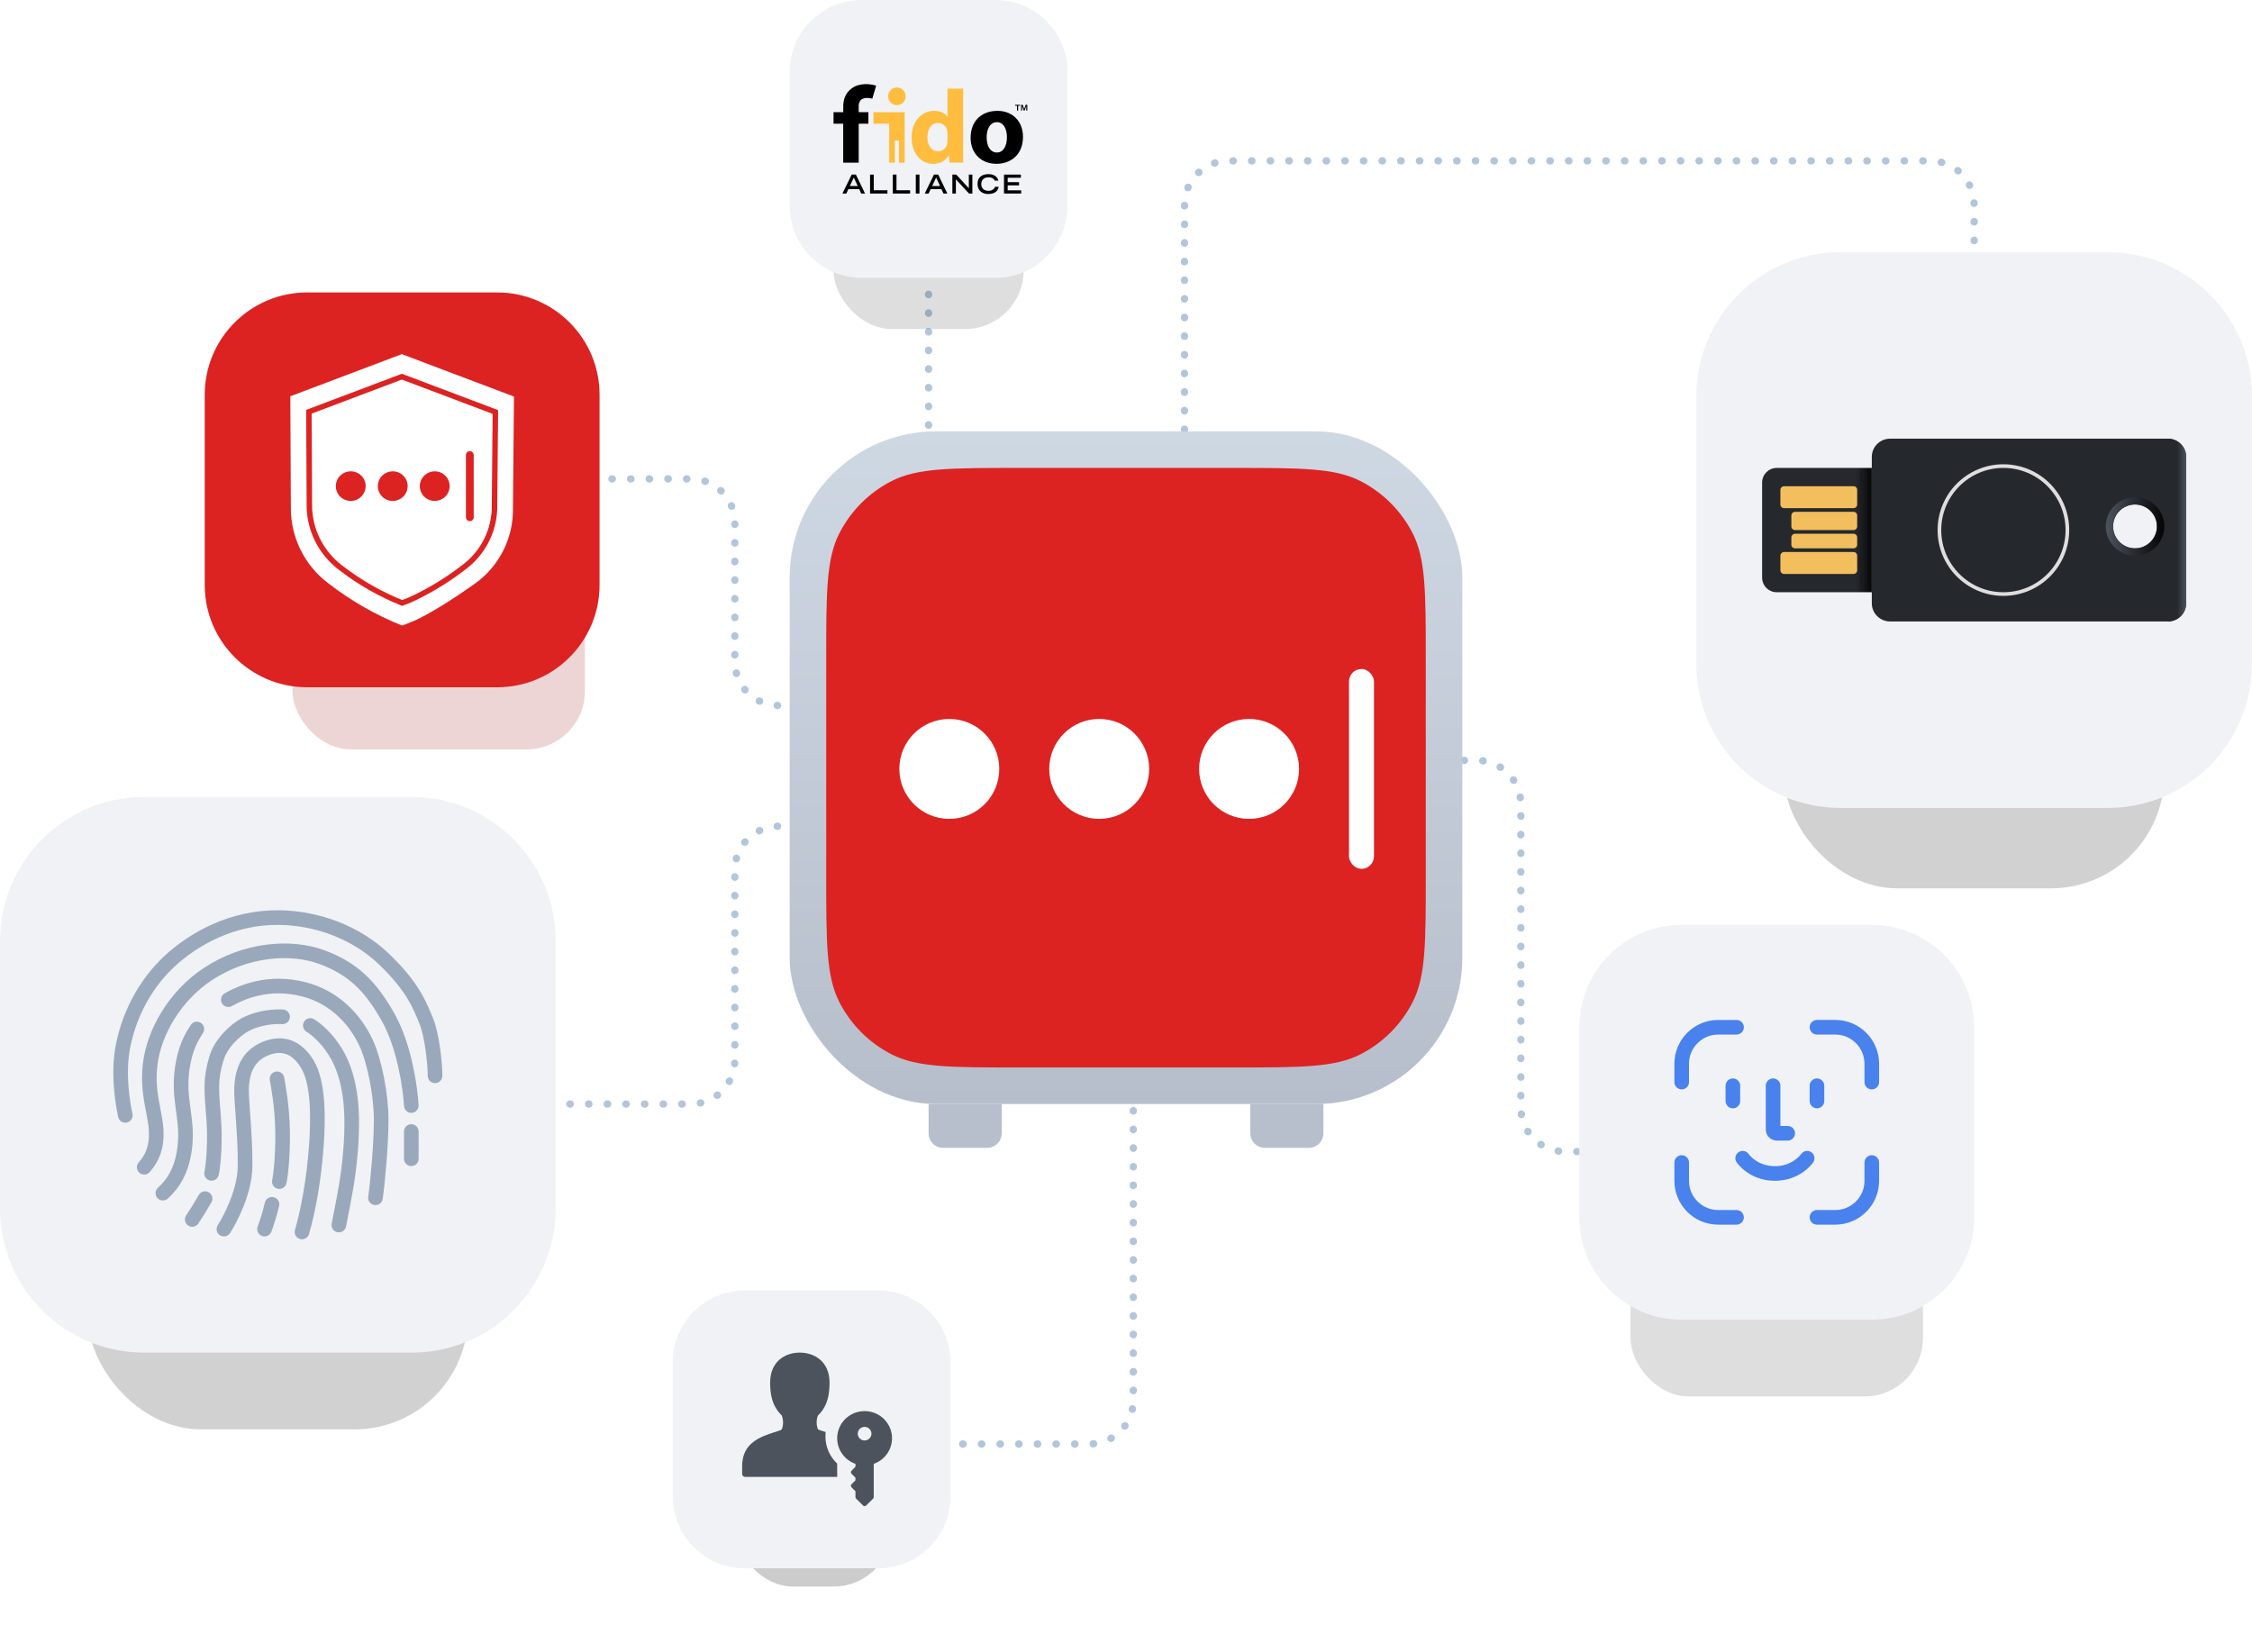
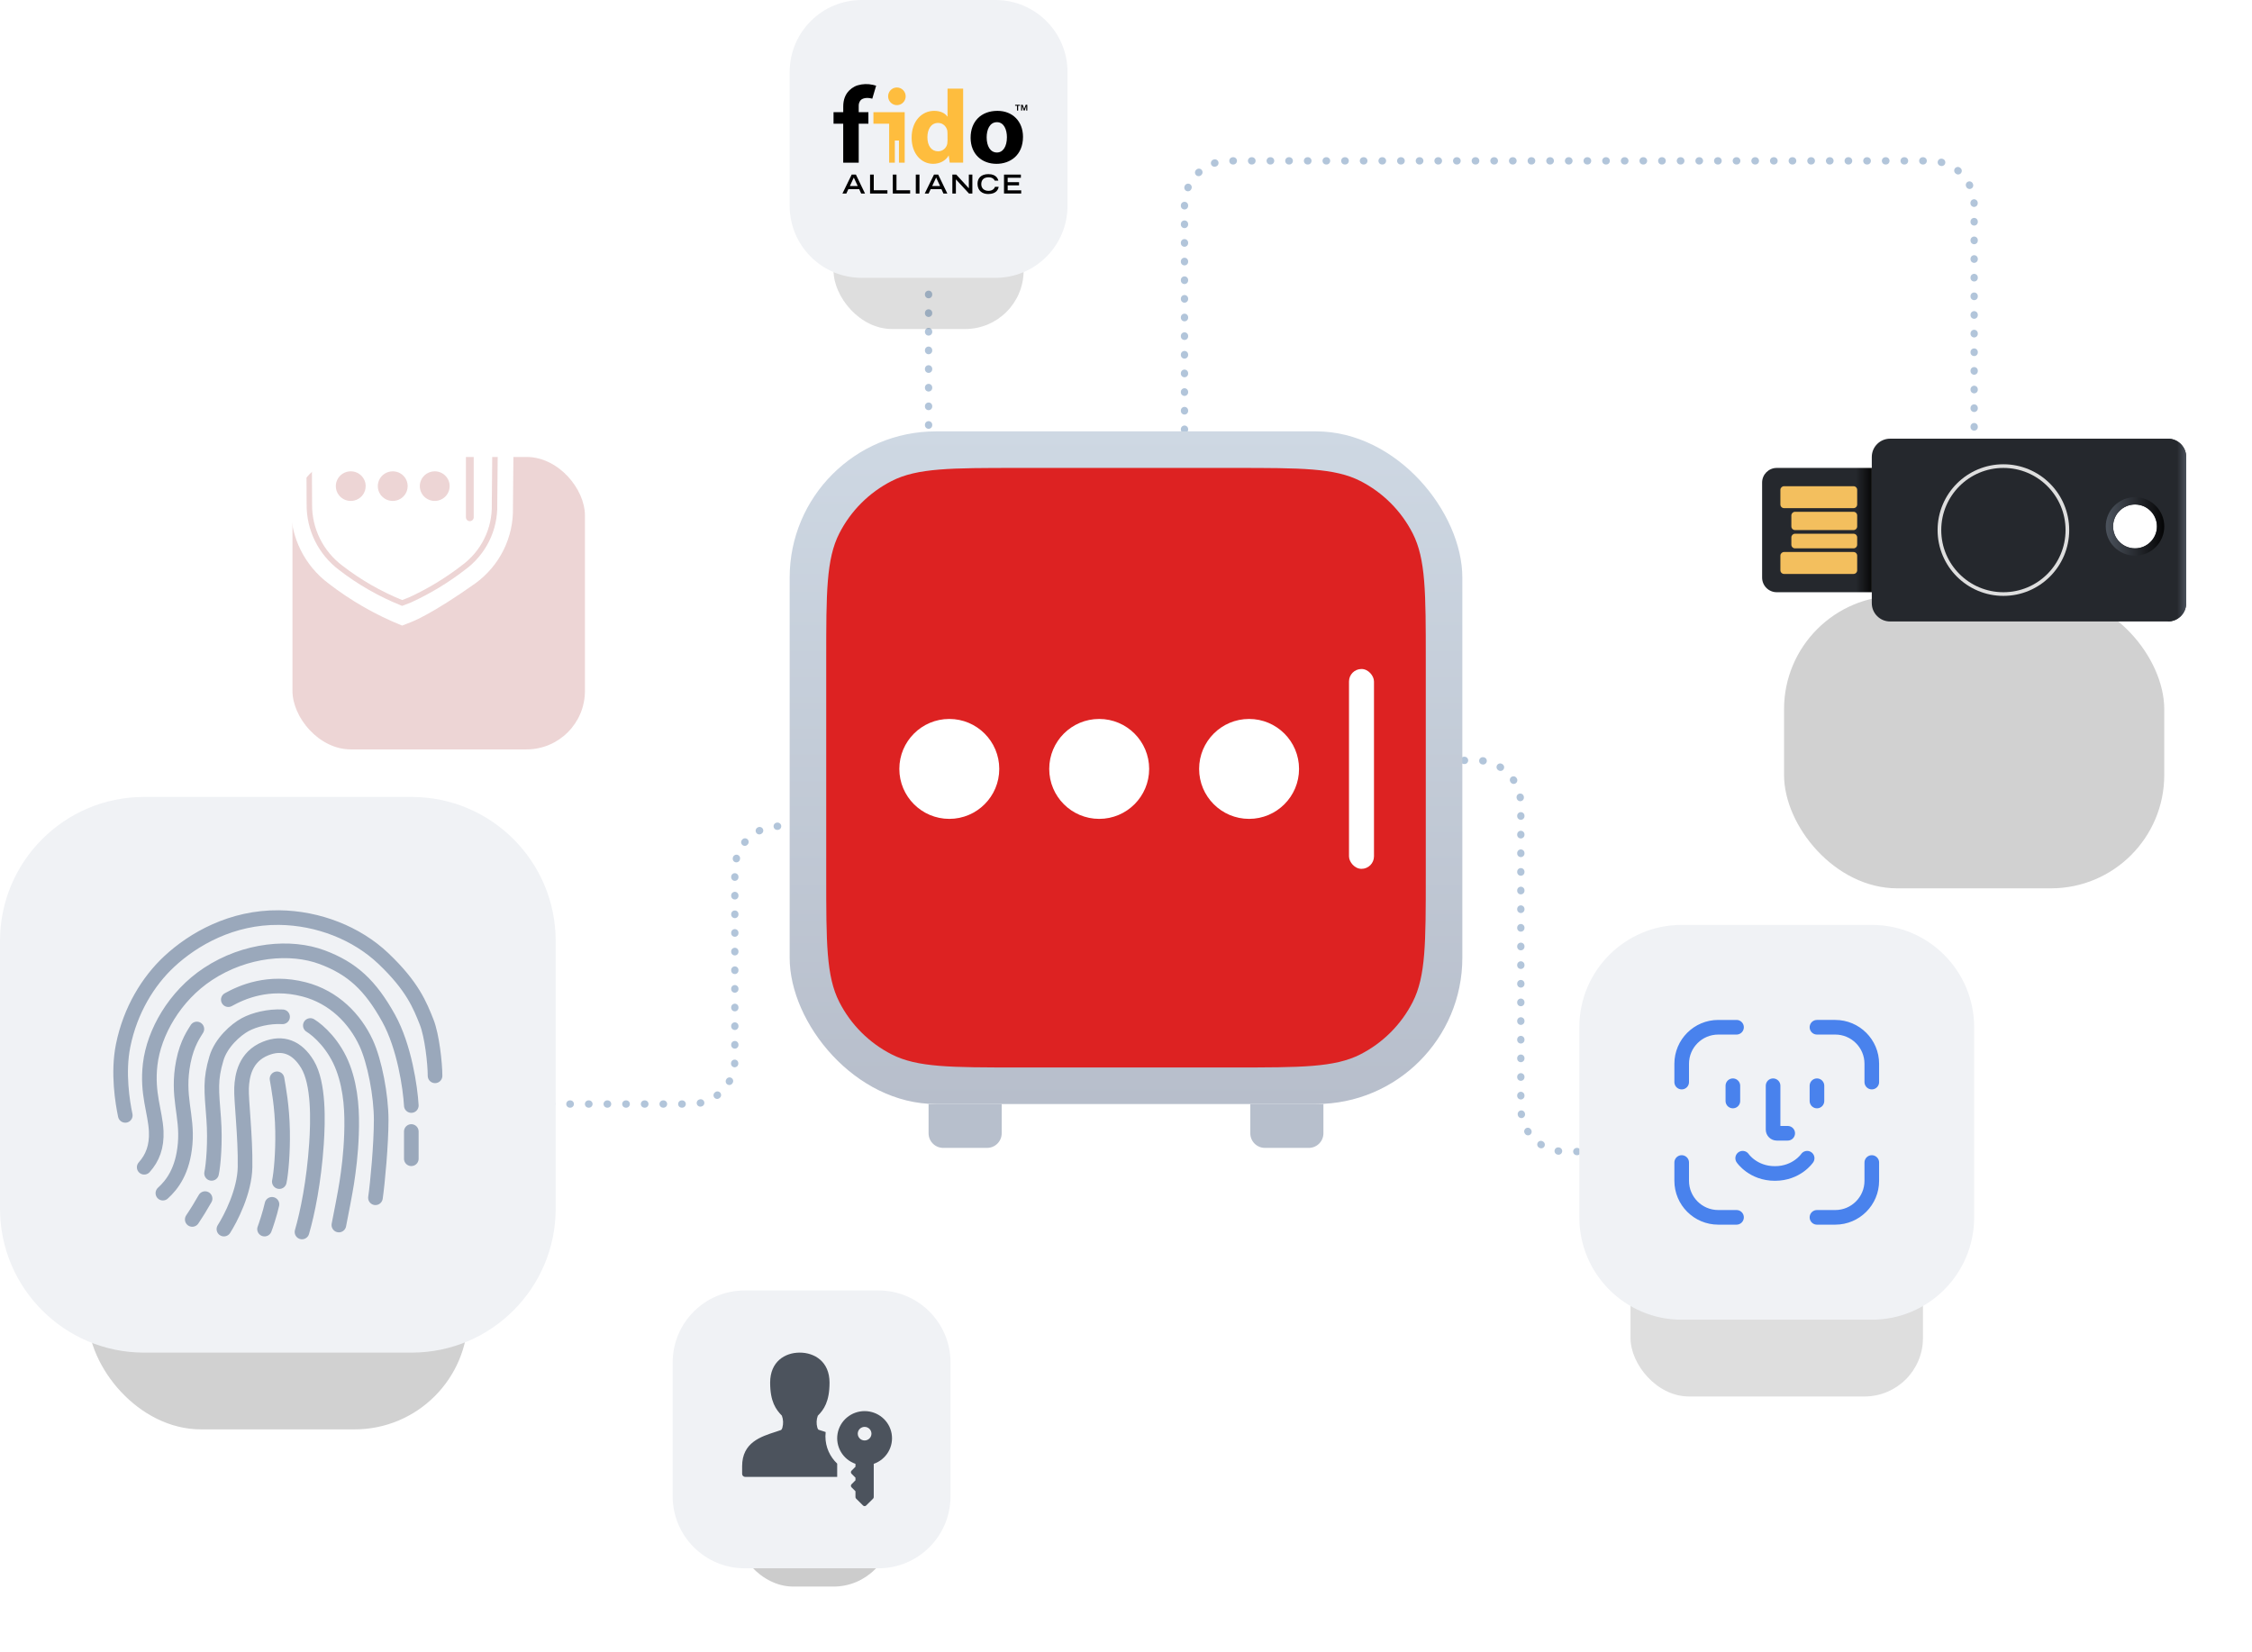
<svg xmlns="http://www.w3.org/2000/svg" id="e08ANHk64jS1" viewBox="0 0 616 452" shape-rendering="geometricPrecision" text-rendering="geometricPrecision" width="616" height="452">
  <style>
#e08ANHk64jS3 {animation: e08ANHk64jS3_s_do 5000ms linear infinite normal forwards}@keyframes e08ANHk64jS3_s_do { 0% {stroke-dashoffset: 0} 100% {stroke-dashoffset: 87}} #e08ANHk64jS4 {animation: e08ANHk64jS4_s_do 5000ms linear infinite normal forwards}@keyframes e08ANHk64jS4_s_do { 0% {stroke-dashoffset: 0} 100% {stroke-dashoffset: 92}} #e08ANHk64jS5 {animation: e08ANHk64jS5_s_do 5000ms linear infinite normal forwards}@keyframes e08ANHk64jS5_s_do { 0% {stroke-dashoffset: 0} 100% {stroke-dashoffset: 87}} #e08ANHk64jS6 {animation: e08ANHk64jS6_s_do 5000ms linear infinite normal forwards}@keyframes e08ANHk64jS6_s_do { 0% {stroke-dashoffset: 0} 100% {stroke-dashoffset: 87}} #e08ANHk64jS7 {animation: e08ANHk64jS7_s_do 5000ms linear infinite normal forwards}@keyframes e08ANHk64jS7_s_do { 0% {stroke-dashoffset: 0} 100% {stroke-dashoffset: 92}} #e08ANHk64jS8 {animation: e08ANHk64jS8_s_do 5000ms linear infinite normal forwards}@keyframes e08ANHk64jS8_s_do { 0% {stroke-dashoffset: 0} 100% {stroke-dashoffset: 66}} #e08ANHk64jS12_ts {animation: e08ANHk64jS12_ts__ts 5000ms linear infinite normal forwards}@keyframes e08ANHk64jS12_ts__ts { 0% {transform: translate(110px,134px) scale(1,1)} 14% {transform: translate(110px,134px) scale(1,1);animation-timing-function: cubic-bezier(0,0,0.58,1)} 18% {transform: translate(110px,134px) scale(1.07,1.07);animation-timing-function: cubic-bezier(0,0,0.58,1)} 22% {transform: translate(110px,134px) scale(1,1)} 100% {transform: translate(110px,134px) scale(1,1)}} #e08ANHk64jS18_ts {animation: e08ANHk64jS18_ts__ts 5000ms linear infinite normal forwards}@keyframes e08ANHk64jS18_ts__ts { 0% {transform: translate(486px,307px) scale(1,1)} 26% {transform: translate(486px,307px) scale(1,1);animation-timing-function: cubic-bezier(0,0,0.58,1)} 30% {transform: translate(486px,307px) scale(1.08,1.08);animation-timing-function: cubic-bezier(0,0,0.58,1)} 34% {transform: translate(486px,307px) scale(1,1)} 100% {transform: translate(486px,307px) scale(1,1)}} #e08ANHk64jS20_to {animation: e08ANHk64jS20_to__to 5000ms linear infinite normal forwards}@keyframes e08ANHk64jS20_to__to { 0% {transform: translate(485.5px,309px)} 38% {transform: translate(485.5px,309px)} 42% {transform: translate(484.5px,309px)} 54% {transform: translate(484.5px,309px)} 58% {transform: translate(486.5px,309px)} 68% {transform: translate(486.5px,309px)} 72% {transform: translate(485.5px,309px)} 100% {transform: translate(485.5px,309px)}} #e08ANHk64jS24_ts {animation: e08ANHk64jS24_ts__ts 5000ms linear infinite normal forwards}@keyframes e08ANHk64jS24_ts__ts { 0% {transform: translate(223.5px,391px) scale(1,1)} 30% {transform: translate(223.5px,391px) scale(1,1);animation-timing-function: cubic-bezier(0,0,0.58,1)} 34% {transform: translate(223.5px,391px) scale(1.1,1.1);animation-timing-function: cubic-bezier(0,0,0.58,1)} 38% {transform: translate(223.5px,391px) scale(1,1)} 100% {transform: translate(223.5px,391px) scale(1,1)}} #e08ANHk64jS28_ts {animation: e08ANHk64jS28_ts__ts 5000ms linear infinite normal forwards}@keyframes e08ANHk64jS28_ts__ts { 0% {transform: translate(254.501px,38.035px) scale(1,1)} 18% {transform: translate(254.501px,38.035px) scale(1,1);animation-timing-function: cubic-bezier(0,0,0.58,1)} 22% {transform: translate(254.501px,38.035px) scale(1.07,1.07);animation-timing-function: cubic-bezier(0,0,0.58,1)} 26% {transform: translate(254.501px,38.035px) scale(1,1)} 100% {transform: translate(254.501px,38.035px) scale(1,1)}} #e08ANHk64jS47_ts {animation: e08ANHk64jS47_ts__ts 5000ms linear infinite normal forwards}@keyframes e08ANHk64jS47_ts__ts { 0% {transform: translate(540px,145px) scale(1,1)} 22% {transform: translate(540px,145px) scale(1,1);animation-timing-function: cubic-bezier(0,0,0.58,1)} 26% {transform: translate(540px,145px) scale(1.06,1.06);animation-timing-function: cubic-bezier(0,0,0.58,1)} 30% {transform: translate(540px,145px) scale(1,1)} 100% {transform: translate(540px,145px) scale(1,1)}} #e08ANHk64jS61_ts {animation: e08ANHk64jS61_ts__ts 5000ms linear infinite normal forwards}@keyframes e08ANHk64jS61_ts__ts { 0% {transform: translate(76px,294px) scale(1,1)} 10% {transform: translate(76px,294px) scale(1,1);animation-timing-function: cubic-bezier(0,0,0.58,1)} 14% {transform: translate(76px,294px) scale(1.05,1.05);animation-timing-function: cubic-bezier(0,0,0.58,1)} 18% {transform: translate(76px,294px) scale(1,1)} 100% {transform: translate(76px,294px) scale(1,1)}} #e08ANHk64jS62 {animation: e08ANHk64jS62_s_do 5000ms linear infinite normal forwards}@keyframes e08ANHk64jS62_s_do { 0% {stroke-dashoffset: 700} 20% {stroke-dashoffset: 700;animation-timing-function: cubic-bezier(0,0,0.58,1)} 44% {stroke-dashoffset: 551} 86% {stroke-dashoffset: 551;animation-timing-function: cubic-bezier(0,0,0.58,1)} 100% {stroke-dashoffset: 700}} #e08ANHk64jS70_to {animation: e08ANHk64jS70_to__to 5000ms linear infinite normal forwards}@keyframes e08ANHk64jS70_to__to { 0% {transform: translate(95.667px,27.333px)} 42% {transform: translate(95.667px,27.333px);animation-timing-function: cubic-bezier(0,0,0.58,1)} 46% {transform: translate(95.667px,20.333px);animation-timing-function: cubic-bezier(0,0,0.58,1)} 50% {transform: translate(95.667px,27.333px)} 62% {transform: translate(95.667px,27.333px);animation-timing-function: cubic-bezier(0,0,0.58,1)} 66% {transform: translate(95.667px,20.333px);animation-timing-function: cubic-bezier(0,0,0.58,1)} 70% {transform: translate(95.667px,27.333px)} 100% {transform: translate(95.667px,27.333px)}} #e08ANHk64jS71_to {animation: e08ANHk64jS71_to__to 5000ms linear infinite normal forwards}@keyframes e08ANHk64jS71_to__to { 0% {transform: translate(54.667px,27.333px)} 40% {transform: translate(54.667px,27.333px);animation-timing-function: cubic-bezier(0,0,0.58,1)} 44% {transform: translate(54.667px,20.333px);animation-timing-function: cubic-bezier(0,0,0.58,1)} 48% {transform: translate(54.667px,27.333px)} 60% {transform: translate(54.667px,27.333px);animation-timing-function: cubic-bezier(0,0,0.58,1)} 64% {transform: translate(54.667px,20.333px);animation-timing-function: cubic-bezier(0,0,0.58,1)} 68% {transform: translate(54.667px,27.333px)} 100% {transform: translate(54.667px,27.333px)}} #e08ANHk64jS72_to {animation: e08ANHk64jS72_to__to 5000ms linear infinite normal forwards}@keyframes e08ANHk64jS72_to__to { 0% {transform: translate(13.667px,27.333px)} 38% {transform: translate(13.667px,27.333px);animation-timing-function: cubic-bezier(0,0,0.58,1)} 42% {transform: translate(13.667px,20.333px);animation-timing-function: cubic-bezier(0,0,0.58,1)} 46% {transform: translate(13.667px,27.333px)} 58% {transform: translate(13.667px,27.333px);animation-timing-function: cubic-bezier(0,0,0.58,1)} 62% {transform: translate(13.667px,20.333px);animation-timing-function: cubic-bezier(0,0,0.58,1)} 66% {transform: translate(13.667px,27.333px)} 100% {transform: translate(13.667px,27.333px)}}
</style>
  <defs>
    <filter id="e08ANHk64jS10-filter" x="-150%" width="400%" y="-150%" height="400%">
      <feGaussianBlur id="e08ANHk64jS10-filter-blur-0" stdDeviation="12,12" result="result" />
    </filter>
    <filter id="e08ANHk64jS16-filter" x="-150%" width="400%" y="-150%" height="400%">
      <feGaussianBlur id="e08ANHk64jS16-filter-blur-0" stdDeviation="9,9" result="result" />
    </filter>
    <filter id="e08ANHk64jS22-filter" x="-150%" width="400%" y="-150%" height="400%">
      <feGaussianBlur id="e08ANHk64jS22-filter-blur-0" stdDeviation="10,10" result="result" />
    </filter>
    <filter id="e08ANHk64jS26-filter" x="-150%" width="400%" y="-150%" height="400%">
      <feGaussianBlur id="e08ANHk64jS26-filter-blur-0" stdDeviation="10,10" result="result" />
    </filter>
    <filter id="e08ANHk64jS45-filter" x="-150%" width="400%" y="-150%" height="400%">
      <feGaussianBlur id="e08ANHk64jS45-filter-blur-0" stdDeviation="12,12" result="result" />
    </filter>
    <linearGradient id="e08ANHk64jS50-stroke" x1="592" y1="144" x2="576" y2="144" spreadMethod="pad" gradientUnits="userSpaceOnUse" gradientTransform="translate(0 0)">
      <stop id="e08ANHk64jS50-stroke-0" offset="0%" stop-color="#040405" />
      <stop id="e08ANHk64jS50-stroke-1" offset="100%" stop-color="#4c535d" />
    </linearGradient>
    <linearGradient id="e08ANHk64jS52-fill" x1="598" y1="145" x2="595.5" y2="145" spreadMethod="pad" gradientUnits="userSpaceOnUse" gradientTransform="translate(0 0)">
      <stop id="e08ANHk64jS52-fill-0" offset="0%" stop-color="#4c535d" />
      <stop id="e08ANHk64jS52-fill-1" offset="100%" stop-color="#25282d" />
    </linearGradient>
    <linearGradient id="e08ANHk64jS53-fill" x1="512" y1="145" x2="507.667" y2="145" spreadMethod="pad" gradientUnits="userSpaceOnUse" gradientTransform="translate(0 0)">
      <stop id="e08ANHk64jS53-fill-0" offset="0%" stop-color="#070707" />
      <stop id="e08ANHk64jS53-fill-1" offset="100%" stop-color="#25282d" />
    </linearGradient>
    <filter id="e08ANHk64jS59-filter" x="-150%" width="400%" y="-150%" height="400%">
      <feGaussianBlur id="e08ANHk64jS59-filter-blur-0" stdDeviation="12,12" result="result" />
    </filter>
    <linearGradient id="e08ANHk64jS64-fill" x1="92" y1="0" x2="92" y2="184" spreadMethod="pad" gradientUnits="userSpaceOnUse" gradientTransform="translate(0 0)">
      <stop id="e08ANHk64jS64-fill-0" offset="0%" stop-color="#ced8e3" />
      <stop id="e08ANHk64jS64-fill-1" offset="100%" stop-color="#b7becb" />
    </linearGradient>
  </defs>
  <g transform="translate(149.63 42.387)">
    <path id="e08ANHk64jS3" d="M174,165h80c6.627,0,12,5.373,12,12v83c0,6.627,5.373,12,12,12h25" transform="translate(.37 0.613)" fill="none" stroke="#b2c5da" stroke-width="2" stroke-linecap="round" stroke-linejoin="round" stroke-dasharray="0.1,5" />
-     <path id="e08ANHk64jS4" d="M160,220v120c0,6.627-5.373,12-12,12h-57" transform="translate(.37 0.613)" fill="none" stroke="#b2c5da" stroke-width="2" stroke-linecap="round" stroke-linejoin="round" stroke-dasharray="0.1,5" />
-     <path id="e08ANHk64jS5" d="M129,151h-66c-6.627,0-12-5.373-12-12v-38c0-6.627-5.373-12-12-12h-29" transform="translate(.37-.387)" fill="none" stroke="#b2c5da" stroke-width="2" stroke-linecap="round" stroke-linejoin="round" stroke-dasharray="0.1,5" />
    <path id="e08ANHk64jS6" d="M129,151h-66c-6.627,0-12-5.373-12-12v-52c0-6.627-5.373-12-12-12h-39" transform="matrix(1 0 0-1 0.37 334.613)" fill="none" stroke="#b2c5da" stroke-width="2" stroke-linecap="round" stroke-linejoin="round" stroke-dasharray="0.1,5" />
    <path id="e08ANHk64jS7" d="M104,110v-74" transform="translate(.37-.387)" fill="none" stroke="#b2c5da" stroke-width="2" stroke-linecap="round" stroke-linejoin="round" stroke-dasharray="0.1,5" />
    <path id="e08ANHk64jS8" d="M174,100v-87c0-6.627,5.373-12,12-12h192c6.627,0,12,5.373,12,12v87" transform="translate(.37 0.613)" fill="none" stroke="#b2c5da" stroke-width="2" stroke-linecap="round" stroke-linejoin="round" stroke-dasharray="0.1,5" />
  </g>
  <g>
    <rect width="80" height="80" rx="16" ry="16" transform="translate(80 125)" filter="url(#e08ANHk64jS10-filter)" fill="#9f1919" fill-opacity="0.18" />
-     <path d="M56,108c0-15.464,12.536-28,28-28h52c15.464,0,28,12.536,28,28v52c0,15.464-12.536,28-28,28h-52c-15.464,0-28-12.536-28-28v-52Z" fill="#d22" />
    <g id="e08ANHk64jS12_ts" transform="translate(110,134) scale(1,1)">
      <g transform="translate(-110,-134)">
        <path d="M85.248,113.143l.119,24.873-0.0.01c-.026,3.229.709,6.419,2.144,9.317s3.533,5.424,6.125,7.377l.007.006c4.996,3.863,10.5,7.03,16.361,9.412l1.891-.732c5.1-2.347,9.915-5.262,14.351-8.689l.017-.014c2.631-1.911,4.756-4.426,6.194-7.33c1.438-2.903,2.146-6.109,2.063-9.343v-.026l.228-24.792-24.83-9.382-24.672,9.313Zm42.858,10.351c.129-.053.268-.08.408-.08.139,0,.278.028.407.081s.246.131.345.229.177.215.23.343c.054.128.081.265.08.404v17.036c0,.28-.112.548-.311.746-.2.198-.47.309-.753.309-.282,0-.552-.111-.752-.309-.199-.198-.311-.466-.311-.746v-17.036c-.001-.139.027-.276.08-.405.053-.128.132-.245.231-.343s.216-.176.346-.229Zm-22.927,6.104c.675-.441,1.468-.674,2.277-.668.534.002,1.062.11,1.555.315.493.204.94.503,1.316.879.377.376.675.822.877,1.312.203.49.306,1.015.304,1.545c0,.803-.24,1.587-.691,2.254-.45.667-1.089,1.186-1.837,1.492-.748.305-1.57.384-2.363.225s-1.521-.548-2.09-1.117c-.57-.57-.957-1.295-1.111-2.082-.154-.788-.068-1.604.245-2.343.314-.74.842-1.371,1.518-1.812Zm11.488,0c.675-.441,1.468-.674,2.276-.668.535.002,1.063.11,1.556.315.492.204.94.503,1.316.879s.674.822.877,1.312c.202.49.306,1.015.304,1.545c0,.803-.241,1.587-.691,2.254s-1.089,1.186-1.837,1.492c-.748.305-1.571.384-2.364.225-.792-.159-1.52-.548-2.09-1.117-.57-.57-.956-1.295-1.11-2.082-.154-.788-.069-1.604.245-2.343.314-.74.842-1.371,1.518-1.812Zm-22.976,0c.676-.441,1.468-.674,2.277-.668.534.002,1.063.11,1.555.315.493.204.94.503,1.316.879s.674.822.877,1.312c.203.49.306,1.015.304,1.545c0,.803-.24,1.587-.69,2.254s-1.089,1.186-1.837,1.492c-.748.305-1.571.384-2.363.225s-1.52-.548-2.09-1.117c-.57-.57-.956-1.295-1.11-2.082-.154-.788-.069-1.604.245-2.343.314-.74.842-1.371,1.518-1.812Z" clip-rule="evenodd" fill="#fff" fill-rule="evenodd" />
        <path d="M109.905,96.875l30.681,11.601-.277,30.355c.102,4.022-.779,8.009-2.568,11.62-1.788,3.611-4.432,6.739-7.704,9.117-12.121,8.591-17.411,10.529-17.411,10.529L110,171.125c-7.23-2.902-14.017-6.787-20.168-11.544-3.221-2.425-5.826-5.563-7.61-9.163-1.783-3.6-2.695-7.563-2.663-11.574l-.146-30.447L109.905,96.875Zm.016,5.368l26.334,9.95-.238,25.812c.087,3.469-.673,6.908-2.216,10.022-1.542,3.116-3.822,5.814-6.643,7.867-4.53,3.498-9.446,6.473-14.653,8.868l-.042.019-2.468.954-.275-.111c-6.091-2.445-11.809-5.718-16.991-9.726-2.776-2.092-5.022-4.797-6.559-7.901-1.538-3.103-2.324-6.52-2.297-9.978l-.124-25.897l26.173-9.879Z" clip-rule="evenodd" fill="#fff" fill-rule="evenodd" />
      </g>
    </g>
  </g>
  <g>
    <rect width="80" height="80" rx="16" ry="16" transform="translate(446 302)" filter="url(#e08ANHk64jS16-filter)" fill-opacity="0.13" />
    <path d="M432,281c0-15.464,12.536-28,28-28h52c15.464,0,28,12.536,28,28v52c0,15.464-12.536,28-28,28h-52c-15.464,0-28-12.536-28-28v-52Z" fill="#f0f2f5" />
    <g id="e08ANHk64jS18_ts" transform="translate(486,307) scale(1,1)">
      <g transform="translate(-486,-307)">
        <path d="M460,296v-5c0-5.523,4.477-10,10-10h5m37,15v-5c0-5.523-4.477-10-10-10h-5m-37,37v5c0,5.523,4.477,10,10,10h5m37-15v5c0,5.523-4.477,10-10,10h-5m-12-36v12c0,.552.448,1,1,1h3" fill="none" stroke="#4982ed" stroke-width="4" stroke-linecap="round" />
        <g id="e08ANHk64jS20_to" transform="translate(485.5,309)">
          <path d="M497,297v4.174M474,297v4.174m2.682,15.652c0,0,2.818,4.174,8.818,4.174s8.818-4.174,8.818-4.174" transform="translate(-485.5,-309)" fill="none" stroke="#4982ed" stroke-width="4" stroke-linecap="round" stroke-linejoin="round" />
        </g>
      </g>
    </g>
  </g>
  <g>
    <rect width="43" height="43" rx="16" ry="16" transform="translate(201 391)" filter="url(#e08ANHk64jS22-filter)" fill-opacity="0.2" />
    <path d="M184,372.704C184,361.822,192.822,353,203.704,353h36.592C251.178,353,260,361.822,260,372.704v36.592C260,420.178,251.178,429,240.296,429h-36.592C192.822,429,184,420.178,184,409.296v-36.592Z" fill="#f0f2f5" />
    <g id="e08ANHk64jS24_ts" transform="translate(223.5,391) scale(1,1)">
      <path d="M225.781,392.919c0,2.932,1.236,5.577,3.219,7.447v3.634h-25.141c-.228,0-.447-.086-.608-.24s-.251-.362-.251-.58v-2.106c0-6.493,5.104-8.1,9.294-9.445l1.305-.443c.12-.049.292-.229.412-.656.3-1.081.252-2.224-.138-3.279-1.631-1.689-3.211-3.805-3.211-9.052c0-5.723,4.019-8.199,8.088-8.199c4.07,0,8.157,2.476,8.157,8.199c0,5.247-1.58,7.428-3.211,9.068-.377,1.029-.425,2.142-.138,3.198.12.426.292.656.412.656l1.34.426.047.016c.163.056.328.113.492.169-.045.39-.068.786-.068,1.187Zm8.219,8.3v-.792c-1.668-.584-3.074-1.733-3.969-3.244s-1.222-3.287-.923-5.013c.299-1.727,1.205-3.293,2.558-4.422s3.065-1.748,4.834-1.748s3.481.619,4.834,1.748s2.259,2.695,2.558,4.422c.299,1.726-.028,3.502-.923,5.013s-2.301,2.66-3.969,3.244v9.096c.001.081-.015.162-.047.236-.033.075-.08.142-.141.197l-1.875,1.856c-.056.06-.123.107-.199.139-.075.032-.156.049-.238.049s-.163-.017-.238-.049c-.076-.032-.143-.079-.199-.139l-1.875-1.856c-.061-.055-.108-.122-.141-.197-.032-.074-.048-.155-.047-.236v-1.597l-1.062-1.064c-.06-.055-.108-.123-.141-.197-.032-.075-.049-.155-.049-.236s.017-.162.049-.236c.033-.075.081-.142.141-.197L234,404.931v-.717l-1.062-1.065c-.06-.055-.108-.122-.141-.197-.032-.074-.049-.155-.049-.236s.017-.161.049-.236c.033-.074.081-.141.141-.197L234,401.219Zm2.5-7.188c1.036,0,1.875-.832,1.875-1.857c0-1.026-.839-1.858-1.875-1.858s-1.875.832-1.875,1.858c0,1.025.839,1.857,1.875,1.857Z" transform="translate(-223.5,-391)" fill="#4c535d" />
    </g>
  </g>
  <g>
    <rect width="52" height="60" rx="16" ry="16" transform="translate(228 30)" filter="url(#e08ANHk64jS26-filter)" fill-opacity="0.13" />
    <path d="M216,19.704C216,8.822,224.822,0,235.704,0h36.592C283.178,0,292,8.822,292,19.704v36.593C292,67.178,283.178,76,272.296,76h-36.592C224.822,76,216,67.178,216,56.296v-36.593Z" fill="#f0f2f5" />
    <g id="e08ANHk64jS28_ts" transform="translate(254.501,38.035) scale(1,1)">
      <g transform="translate(-254.501,-38.035)">
        <path d="M245.333,23.934c-.474,0-.938.141-1.332.406s-.701.642-.883,1.082c-.181.441-.229.926-.137,1.394.093.468.321.898.656,1.235s.762.568,1.226.661c.465.093.947.046,1.385-.136s.813-.491,1.076-.888c.264-.397.405-.863.406-1.34c0-.317-.062-.631-.182-.924-.121-.293-.297-.559-.52-.784-.222-.224-.487-.402-.778-.524s-.602-.184-.917-.184Z" fill="#febd3e" />
        <path d="M238.912,30.691v2.833.319h4.303v10.654h1.554v-6.055h1.125v6.055h1.568v-13.807h-2.635-5.915Z" fill="#febd3e" />
        <path d="M259.185,31.882h-.048c-.634-.924-1.903-1.56-3.618-1.56-3.288,0-6.177,2.72-6.154,7.377c0,4.303,2.609,7.116,5.873,7.116c1.761,0,3.444-.802,4.273-2.311l.26,1.985h3.685v-20.248h-4.271v7.641Zm0,6.455c-.001.333-.024.665-.071.994-.117.585-.433,1.111-.895,1.486-.461.376-1.037.577-1.631.57-1.761,0-2.911-1.465-2.911-3.83c0-2.175.985-3.929,2.934-3.929c1.339,0,2.257.971,2.515,2.105.038.259.054.52.048.781l.011,1.821Z" fill="#febd3e" />
        <path d="M232.969,47.757h1.148l2.5,5.186h-1.056l-.537-1.192h-2.976l-.546,1.192h-1.07l2.537-5.186Zm1.65,3.125l-1.076-2.311-1.077,2.311h2.153Z" />
        <path d="M237.992,47.757h1.013v4.287h3.735v.899h-4.748v-5.186Z" />
        <path d="M244.215,47.757h1.005v4.287h3.734v.899h-4.739v-5.186Z" />
        <path d="M250.5,47.757h1.006v5.186h-1.006v-5.186Z" />
        <path d="M255.48,47.757h1.148l2.501,5.186h-1.068l-.537-1.192h-2.964l-.547,1.192h-1.07l2.537-5.186Zm1.663,3.125l-1.077-2.311-1.077,2.311h2.154Z" />
        <path d="M260.504,47.757h1.063l3.444,3.744v-3.744h.964v5.186h-.918l-3.589-3.883v3.883h-.964v-5.186Z" />
        <path d="M273.175,51.096c-.101.576-.512,1.974-2.877,1.974-1.63,0-2.913-.924-2.913-2.803c0-1.512.943-2.637,2.985-2.637c2.295,0,2.642,1.505,2.72,1.782h-1.001c-.055-.178-.459-.913-1.657-.913-1.424,0-2.019.807-2.019,1.884c0,1.19.857,1.819,1.963,1.819c1.176,0,1.693-.707,1.791-1.105h1.008Z" />
        <path d="M274.629,47.757h4.619v.871h-3.613v1.204h3.108v.871h-3.108v1.361h3.698v.871h-4.704v-5.179Z" />
        <path d="M238.605,26.994l1.049-3.557c-.291-.097-.589-.174-.891-.231-1.376-.313-2.81-.268-4.164.132-.282.083-.555.193-.815.328-.54.272-1.034.629-1.463,1.056-1.104,1.089-1.665,2.568-1.665,4.391v1.574h-2.656v3.152h2.647v10.654h4.243v-10.654h2.647v-3.148h-2.647v-1.666c-.035-.572.145-1.137.505-1.581.045-.049.092-.096.143-.139c0,0,.913-.911,3.067-.312Z" />
        <path d="M272.843,30.324c-4.438,0-7.347,2.859-7.347,7.352c0,4.493,3.077,7.139,7.095,7.139c3.673,0,7.234-2.311,7.234-7.396-.004-4.165-2.799-7.095-6.982-7.095Zm-.14,11.394c-1.837,0-2.817-1.773-2.817-4.16c0-2.034.797-4.137,2.817-4.137c1.924,0,2.725,2.08,2.725,4.114c0,2.528-1.065,4.183-2.725,4.183Z" />
        <path d="M277.674,28.93h.512v1.31h.31v-1.31h.509v-.261h-1.331v.261Z" />
        <path d="M280.558,28.669l-.402,1.123-.4-1.123h-.447v1.571h.287v-1.269l.436,1.269h.25l.432-1.269v1.269h.287v-1.571h-.443Z" />
      </g>
    </g>
  </g>
  <g>
    <rect width="104" height="80" rx="31" ry="31" transform="translate(488 163)" filter="url(#e08ANHk64jS45-filter)" fill-opacity="0.18" />
-     <path d="M464,108.407C464,86.643,481.643,69,503.407,69h73.186C598.357,69,616,86.643,616,108.407v73.186C616,203.357,598.357,221,576.593,221h-73.186C481.643,221,464,203.357,464,181.593v-73.186Z" fill="#f0f2f5" />
    <g id="e08ANHk64jS47_ts" transform="translate(540,145) scale(1,1)">
      <g transform="translate(-540,-145)">
        <path d="M598,125c0-2.761-2.239-5-5-5h-76c-2.761,0-5,2.239-5,5v40c0,2.761,2.239,5,5,5h76c2.761,0,5-2.239,5-5v-40Zm-20,19c0,3.314,2.686,6,6,6s6-2.686,6-6-2.686-6-6-6-6,2.686-6,6Z" clip-rule="evenodd" fill="#25282d" fill-rule="evenodd" />
        <circle r="18" transform="matrix(0 1-1 0 548 145)" fill="#dedede" />
        <path d="M584,151c-3.866,0-7-3.134-7-7s3.134-7,7-7s7,3.134,7,7-3.134,7-7,7Z" fill="none" stroke="url(#e08ANHk64jS50-stroke)" stroke-width="2" />
        <circle r="17" transform="matrix(0 1-1 0 548 145)" fill="#25282d" />
        <path d="M593,120c2.761,0,5,2.239,5,5v40c0,2.761-2.239,5-5,5v0-50v0Z" fill="url(#e08ANHk64jS52-fill)" />
        <path d="M486,162c-2.209,0-4-1.791-4-4v-26c0-2.209,1.791-4,4-4h26v34h-26Z" fill="url(#e08ANHk64jS53-fill)" />
        <path d="M488,139c-.552,0-1-.448-1-1v-4c0-.552.448-1,1-1h19c.552,0,1,.448,1,1v4c0,.552-.448,1-1,1h-19Z" fill="#f3bf5e" />
        <path d="M488,157c-.552,0-1-.448-1-1v-4c0-.552.448-1,1-1h19c.552,0,1,.448,1,1v4c0,.552-.448,1-1,1h-19Z" fill="#f3bf5e" />
        <path d="M491,145c-.552,0-1-.448-1-1v-3c0-.552.448-1,1-1h16c.552,0,1,.448,1,1v3c0,.552-.448,1-1,1h-16Z" fill="#f3bf5e" />
        <path d="M491,150c-.552,0-1-.448-1-1v-2c0-.552.448-1,1-1h16c.552,0,1,.448,1,1v2c0,.552-.448,1-1,1h-16Z" fill="#f3bf5e" />
      </g>
    </g>
  </g>
  <g>
    <rect width="104" height="80" rx="31" ry="31" transform="translate(24 311)" filter="url(#e08ANHk64jS59-filter)" fill-opacity="0.18" />
    <path d="M0,257.407C0,235.643,17.643,218,39.407,218h73.186C134.357,218,152,235.643,152,257.407v73.186C152,352.357,134.357,370,112.593,370h-73.186C17.643,370,0,352.357,0,330.593v-73.186Z" fill="#f0f2f5" />
    <g id="e08ANHk64jS61_ts" transform="translate(76,294) scale(1,1)">
      <path d="M61.246,336.215c1.822-2.845,5.673-10.256,5.783-16.975.137-8.398-1.093-18.311-.956-21.615s.956-8.563,6.613-10.821c4.606-1.838,8.561-.413,11.422,4.35c3.143,5.232,2.886,15.397,2.459,21.753-.686,10.221-2.436,18.851-3.962,24.093m-10.248-.785c.282-.662,1.525-4.418,2.037-6.78m2.008-6.21c.483-2.31.991-7.828.891-13.775-.117-6.974-1.119-11.912-1.52-14.348m-23.189,38.473c.801-1.199,1.465-2.267,1.8-2.8s1.492-2.499,1.713-2.899m1.772-6.903c.483-2.182,1.066-8.702.58-14.995-.608-7.865-.985-10.598.744-16.438c1.275-4.305,5.271-7.856,7.889-9.268c2.475-1.336,6.43-2.34,10.211-2.13m7.592,2.375c2.244,1.366,6.637,5.322,8.974,11.586c2.289,6.134,2.477,12.527,2.29,18.085-.187,5.557-.795,10.054-1.309,13.387-.411,2.666-1.605,8.796-2.15,11.527m10.007-7.459c.592-4.019,1.568-14.64,1.568-21.302s-1.766-15.938-4.104-21.011c-3.038-6.594-8.787-12.58-17.014-14.7-9.731-2.509-17.074.808-20.698,2.822M112.508,316.97v-7.452m0-7.105c-.265-4.82-1.902-16.11-6.19-23.857-5.053-9.128-10.049-13.654-18.158-16.7-8.584-3.225-20.988-2.212-31.294,4.593-9.079,5.995-14.768,15.975-15.79,24.701-.938,8.003,1.42,13.025,1.654,18.3.187,4.22-1.015,7.314-3.288,9.845m5.112,7.086c2.534-2.305,5.446-6.06,6.091-13.474.69-7.931-2.365-12.903-.495-22.429c1.041-5.306,3.079-7.921,3.697-9.002M34.269,305.109c-.748-3.572-2.085-11.644-.596-19.063c1.955-9.742,6.888-17.691,12.621-23.027c6.634-6.174,17.135-12.158,30.035-12.017c10.701.118,21.222,4.248,28.529,11.189c8.041,7.639,10.024,12.838,11.847,17.407c1.458,3.654,2.295,11.292,2.295,14.69" transform="translate(-76,-294)" fill="none" stroke="#9aa8bb" stroke-width="4" stroke-linecap="round" stroke-linejoin="round" />
    </g>
    <path id="e08ANHk64jS62" d="M61.246,336.215c1.822-2.845,5.673-10.256,5.783-16.975.137-8.398-1.093-18.311-.956-21.615s.956-8.563,6.613-10.821c4.606-1.838,8.561-.413,11.422,4.35c3.143,5.232,2.886,15.397,2.459,21.753-.686,10.221-2.436,18.851-3.962,24.093m-10.248-.785c.282-.662,1.525-4.418,2.037-6.78m2.008-6.21c.483-2.31.991-7.828.891-13.775-.117-6.974-1.119-11.912-1.52-14.348m-23.189,38.473c.801-1.199,1.465-2.267,1.8-2.8s1.492-2.499,1.713-2.899m1.772-6.903c.483-2.182,1.066-8.702.58-14.995-.608-7.865-.985-10.598.744-16.438c1.275-4.305,5.271-7.856,7.889-9.268c2.475-1.336,6.43-2.34,10.211-2.13m7.592,2.375c2.244,1.366,6.637,5.322,8.974,11.586c2.289,6.134,2.477,12.527,2.29,18.085-.187,5.557-.795,10.054-1.309,13.387-.411,2.666-1.605,8.796-2.15,11.527m10.007-7.459c.592-4.019,1.568-14.64,1.568-21.302s-1.766-15.938-4.104-21.011c-3.038-6.594-8.787-12.58-17.014-14.7-9.731-2.509-17.074.808-20.698,2.822M112.508,316.97v-7.452m0-7.105c-.265-4.82-1.902-16.11-6.19-23.857-5.053-9.128-10.049-13.654-18.158-16.7-8.584-3.225-20.988-2.212-31.294,4.593-9.079,5.995-14.768,15.975-15.79,24.701-.938,8.003,1.42,13.025,1.654,18.3.187,4.22-1.015,7.314-3.288,9.845m5.112,7.086c2.534-2.305,5.446-6.06,6.091-13.474.69-7.931-2.365-12.903-.495-22.429c1.041-5.306,3.079-7.921,3.697-9.002M34.269,305.109c-.748-3.572-2.085-11.644-.596-19.063c1.955-9.742,6.888-17.691,12.621-23.027c6.634-6.174,17.135-12.158,30.035-12.017c10.701.118,21.222,4.248,28.529,11.189c8.041,7.639,10.024,12.838,11.847,17.407c1.458,3.654,2.295,11.292,2.295,14.69" fill="none" stroke="#d22" stroke-width="4" stroke-linecap="round" stroke-linejoin="round" stroke-dashoffset="700" stroke-dasharray="700" />
  </g>
  <g>
    <rect width="184" height="184" rx="40" ry="40" transform="translate(216 118)" fill="url(#e08ANHk64jS64-fill)" />
    <path d="M226,180.48c0-18.37,0-27.555,3.575-34.571c3.145-6.172,8.162-11.189,14.334-14.334C250.925,128,260.11,128,278.48,128h59.04c18.37,0,27.555,0,34.571,3.575c6.172,3.145,11.189,8.162,14.334,14.334C390,152.925,390,162.11,390,180.48v59.04c0,18.37,0,27.555-3.575,34.571-3.145,6.172-8.162,11.189-14.334,14.334C365.075,292,355.89,292,337.52,292h-59.04c-18.37,0-27.555,0-34.571-3.575-6.172-3.145-11.189-8.162-14.334-14.334C226,267.075,226,257.89,226,239.52v-59.04Z" clip-rule="evenodd" fill="#d22" fill-rule="evenodd" />
    <path d="M254,302h20v8c0,2.209-1.791,4-4,4h-12c-2.209,0-4-1.791-4-4v-8Z" fill="#b7bfcc" />
    <path d="M342,302h20v8c0,2.209-1.791,4-4,4h-12c-2.209,0-4-1.791-4-4v-8Z" fill="#b7bfcc" />
    <g transform="translate(246 183)">
      <rect width="6.833" height="54.667" rx="3.417" ry="3.417" transform="translate(123 0)" fill="#fff" />
      <g id="e08ANHk64jS70_to" transform="translate(95.667,27.333)">
        <circle r="13.667" transform="translate(-0,0)" fill="#fff" />
      </g>
      <g id="e08ANHk64jS71_to" transform="translate(54.667,27.333)">
        <ellipse rx="13.667" ry="13.667" transform="translate(-0,0)" fill="#fff" />
      </g>
      <g id="e08ANHk64jS72_to" transform="translate(13.667,27.333)">
        <ellipse rx="13.667" ry="13.667" transform="translate(0,0)" fill="#fff" />
      </g>
    </g>
  </g>
</svg>